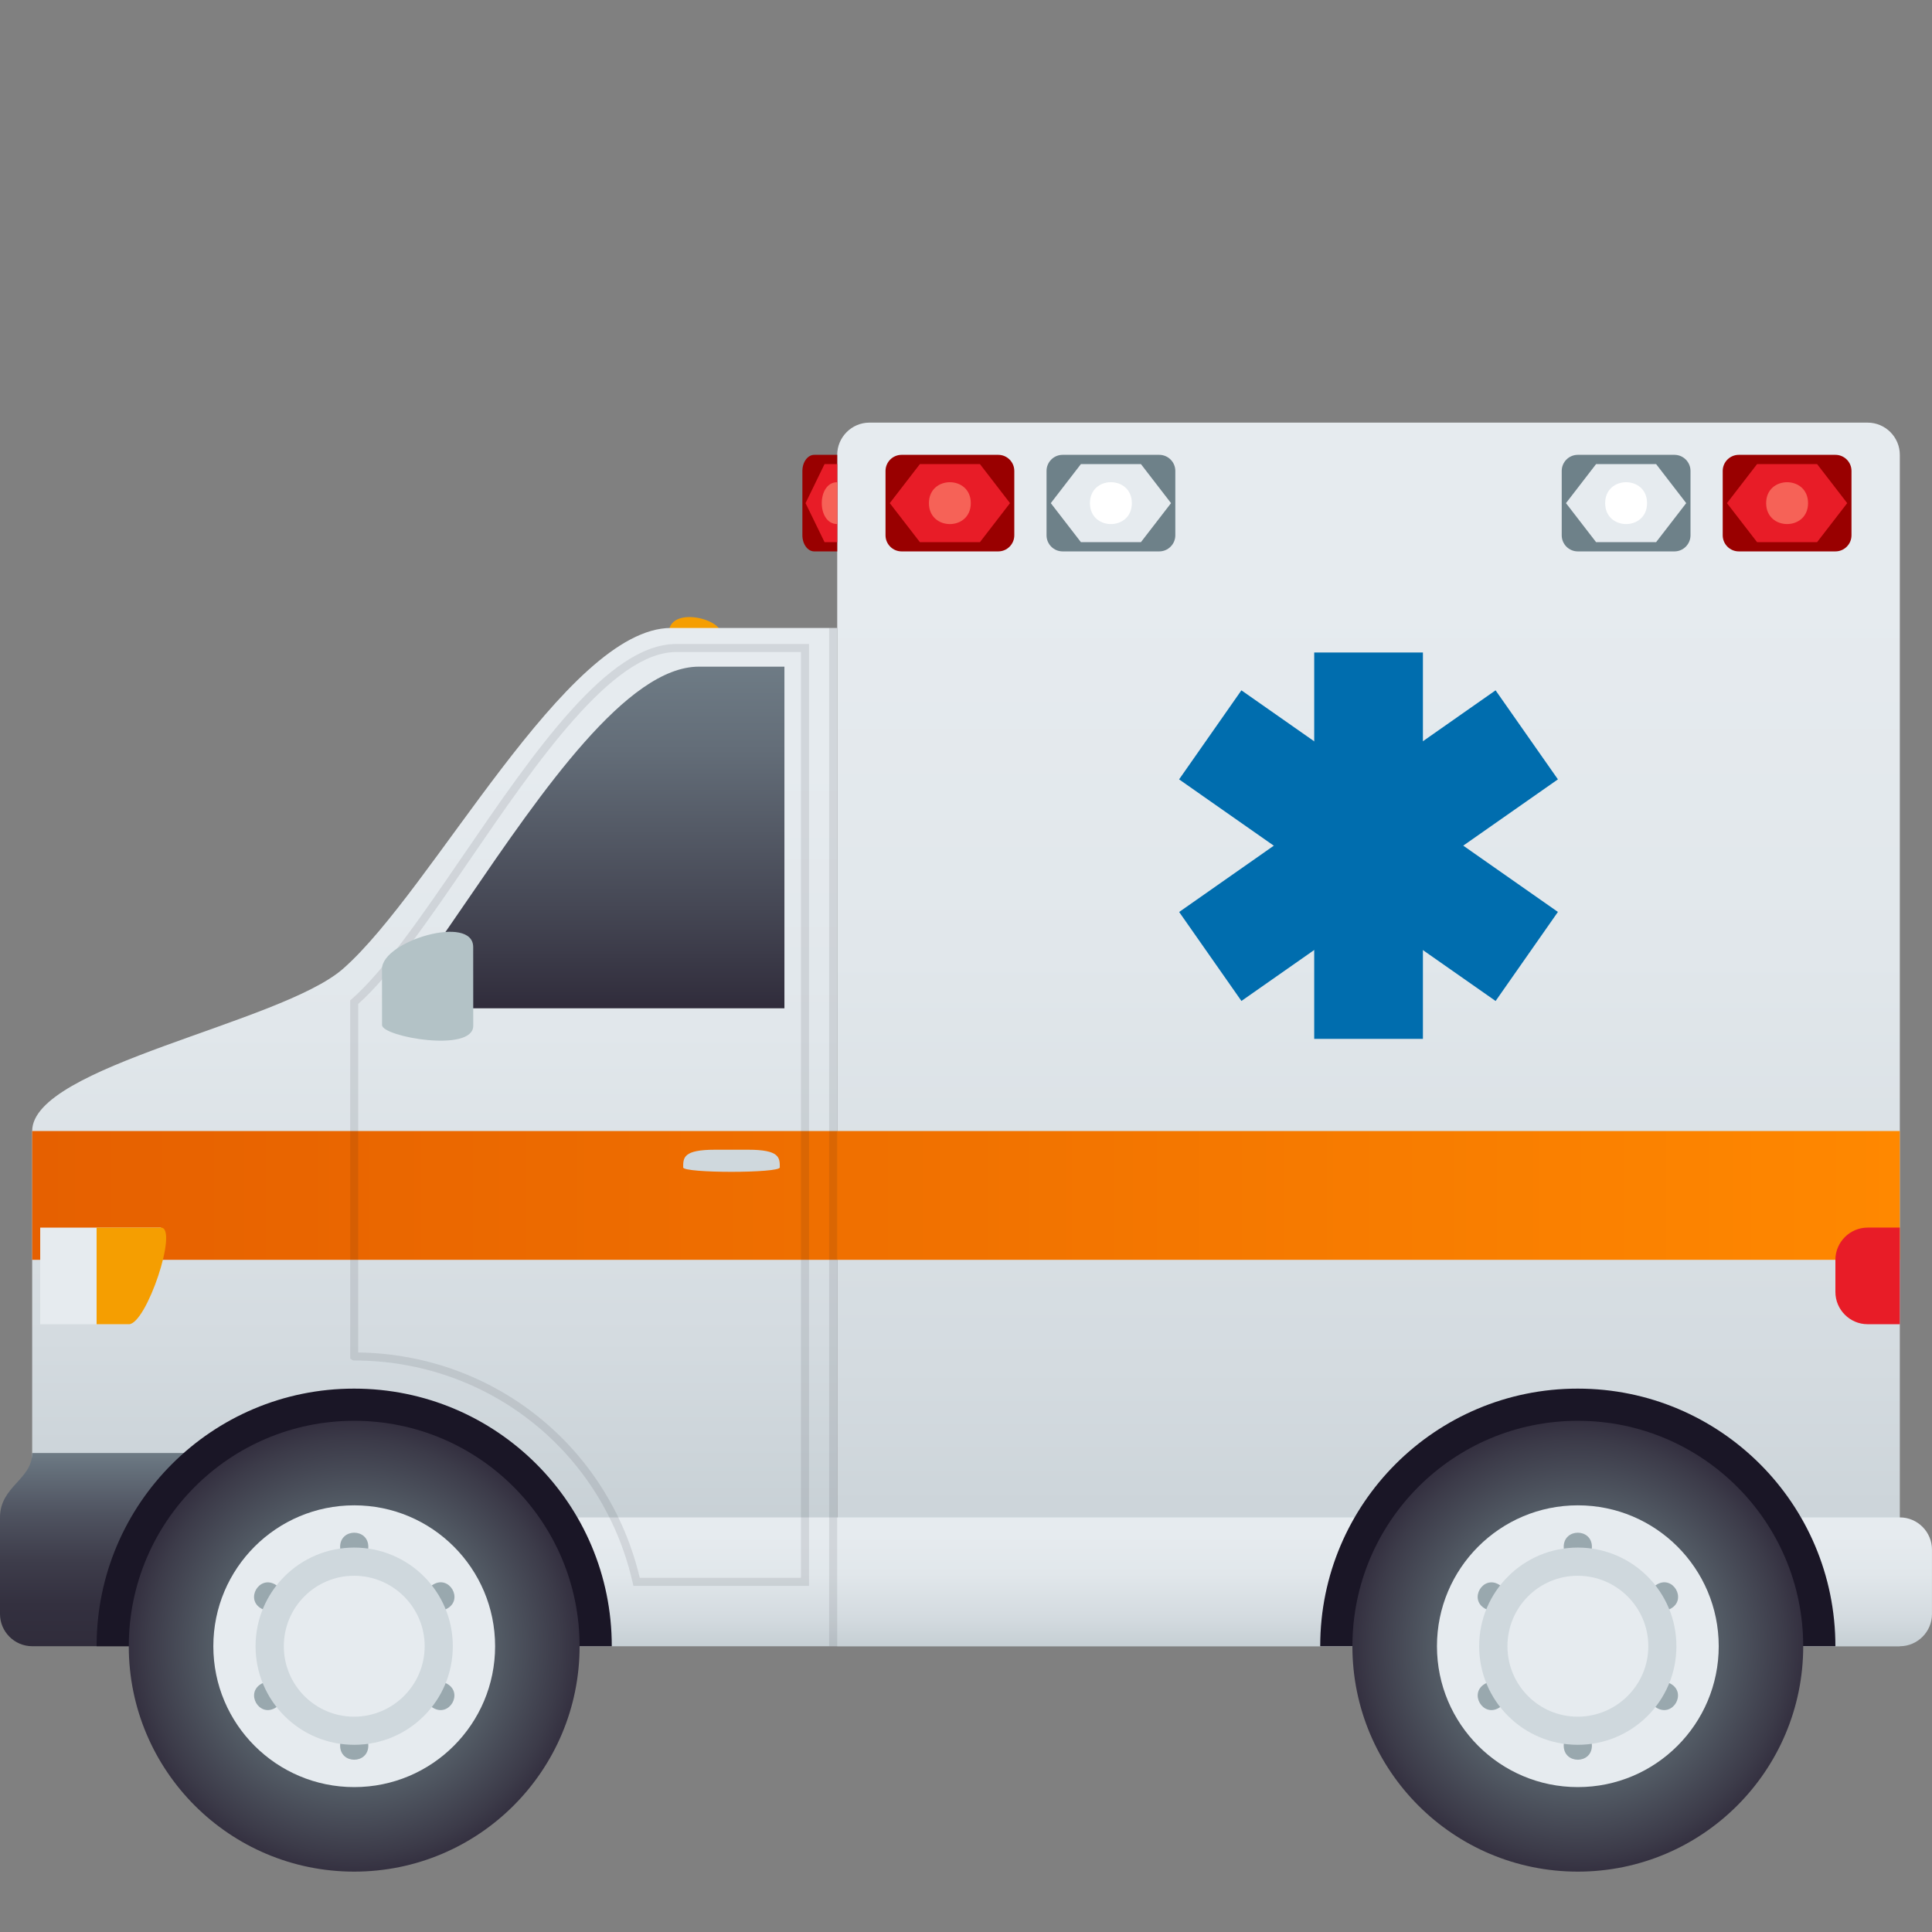
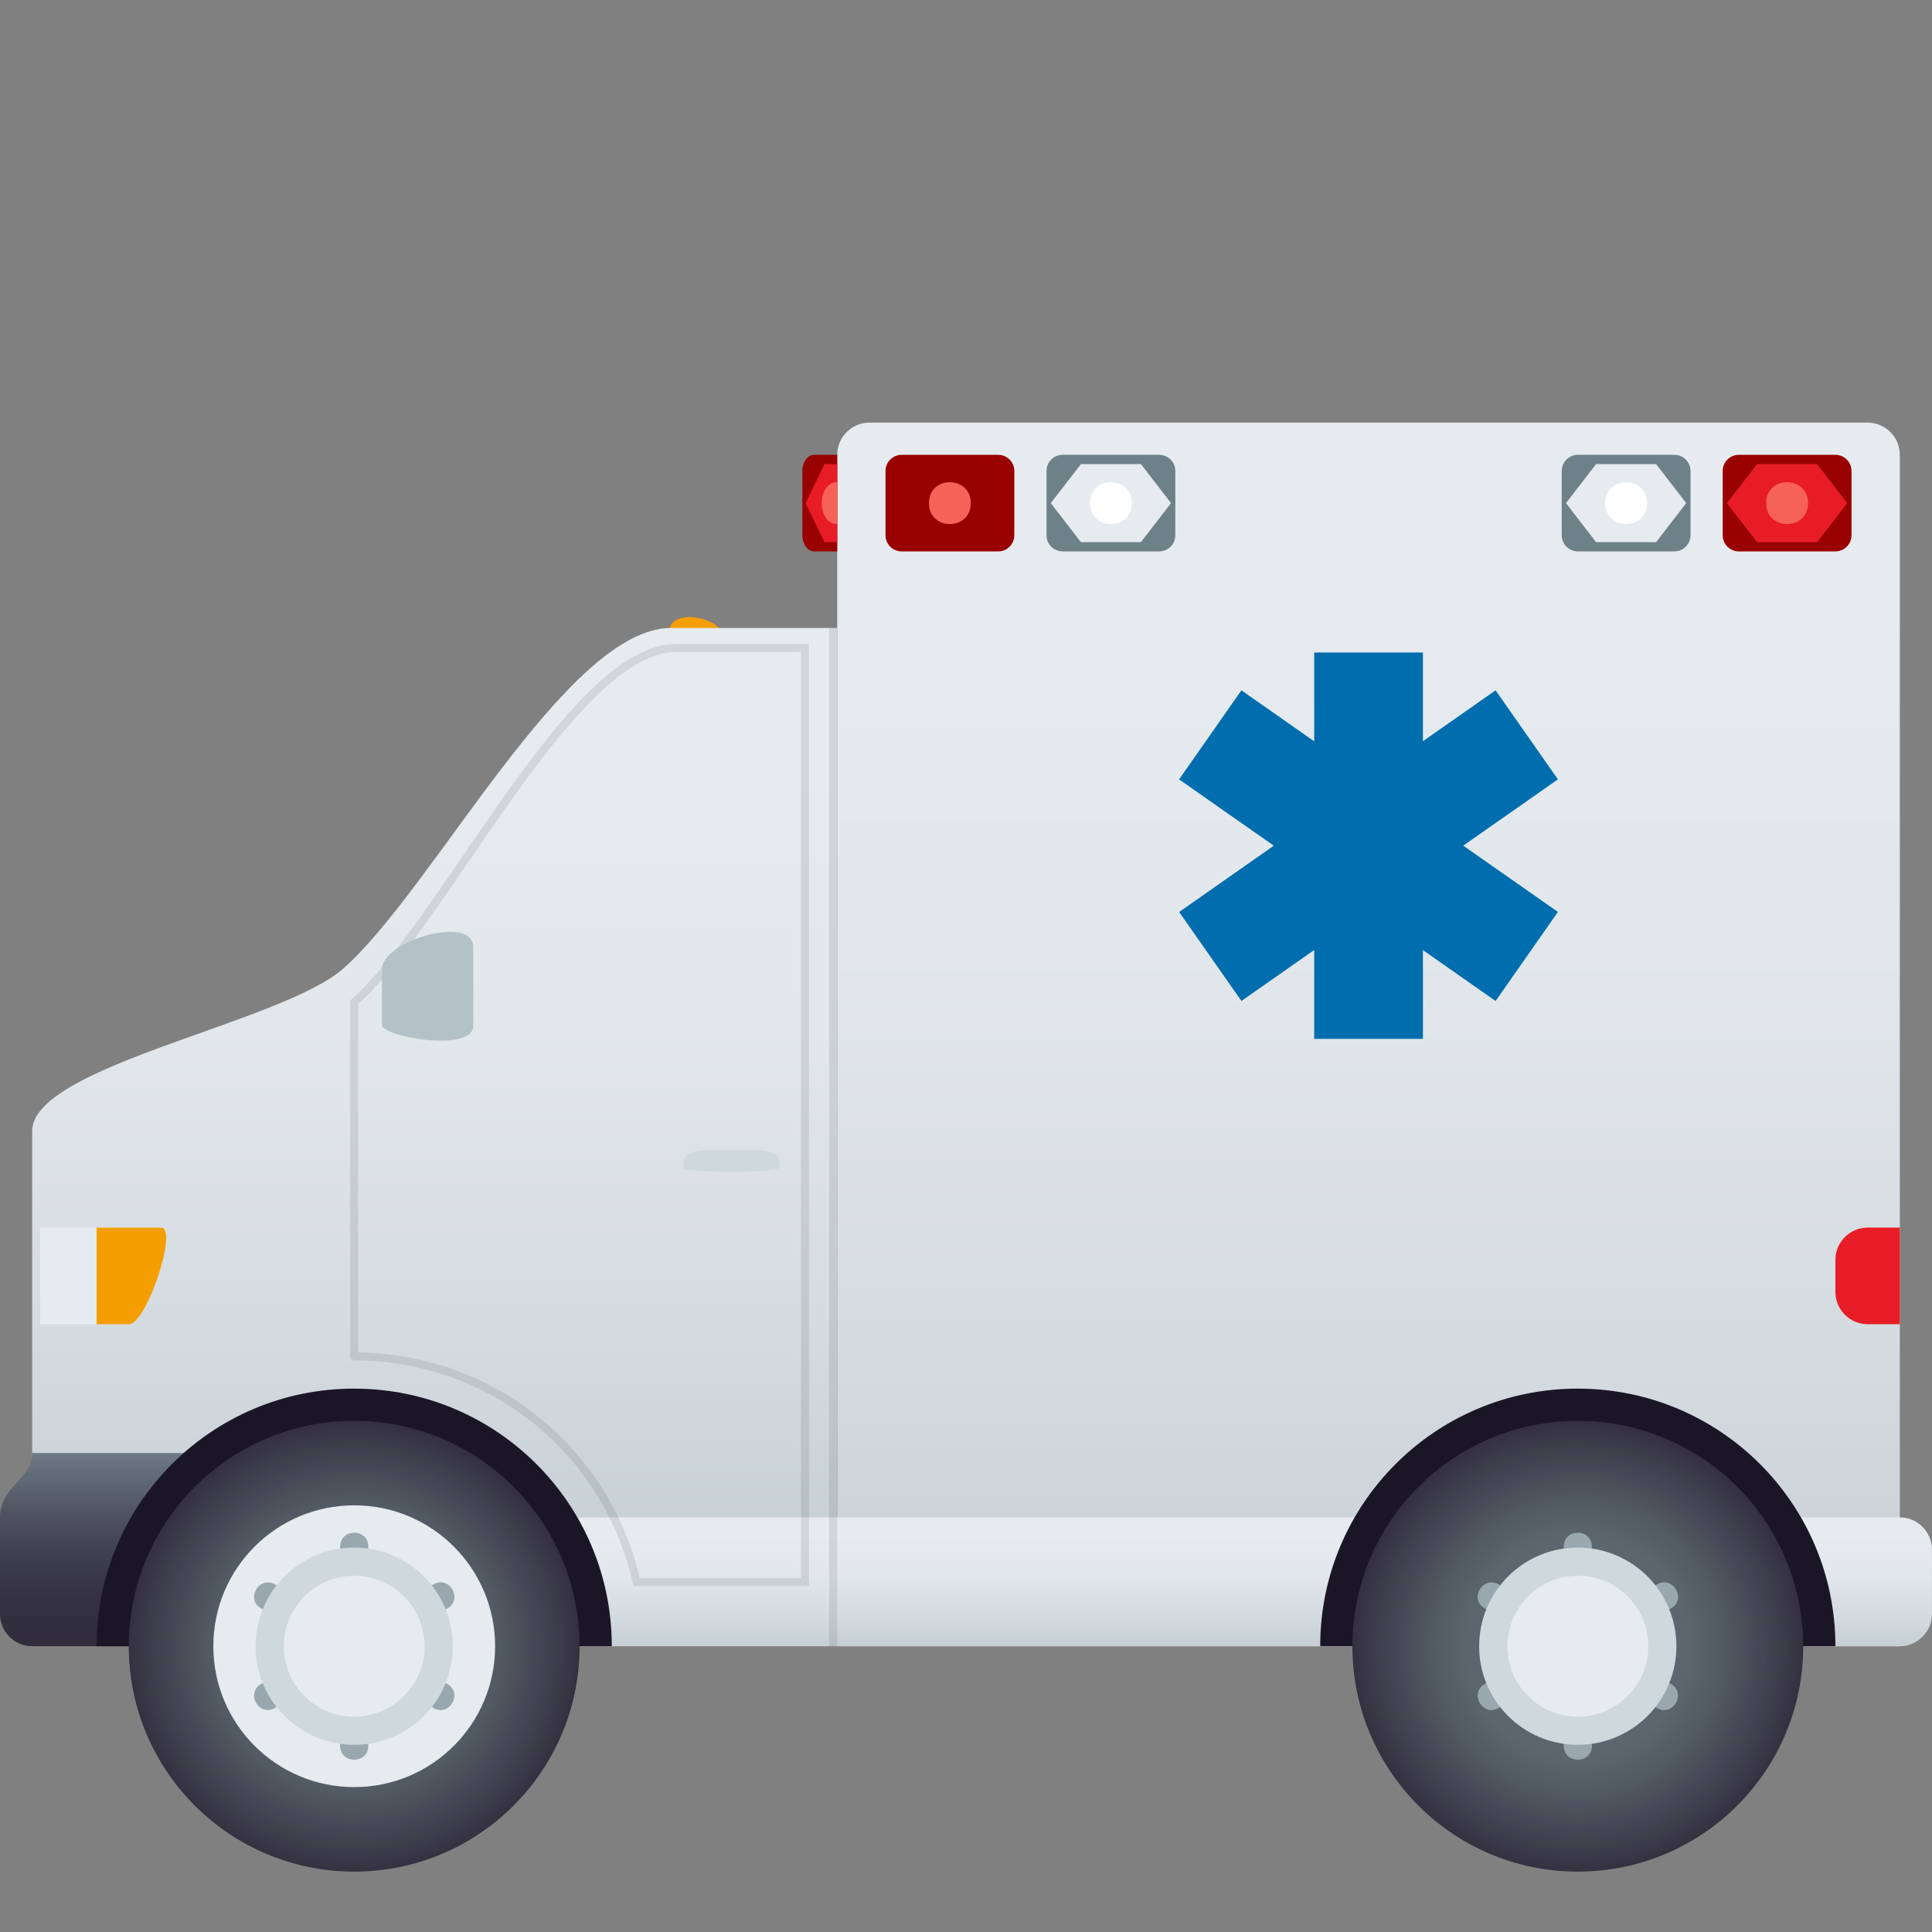
<svg xmlns="http://www.w3.org/2000/svg" xmlns:ns1="http://ns.adobe.com/AdobeSVGViewerExtensions/3.0/" version="1.1" id="Layer_1" x="0px" y="0px" width="64px" height="64px" viewBox="0 0 64 64" enable-background="new 0 0 64 64" xml:space="preserve">
  <rect x="0" y="0" width="64" height="64" fill="#808080" stroke="none" />
  <path fill="#F59E01" d="M22.151,20.989h1.733C23.885,20.484,22.151,20.062,22.151,20.989z" />
  <linearGradient id="SVGID_1_" gradientUnits="userSpaceOnUse" x1="45.333" y1="54.533" x2="45.333" y2="14.001">
    <stop offset="0" style="stop-color:#C6CFD4" />
    <stop offset="0.229" style="stop-color:#D4DBE0" />
    <stop offset="0.564" style="stop-color:#E1E7EB" />
    <stop offset="0.861" style="stop-color:#E6EBEF" />
    <ns1:midPointStop offset="0" style="stop-color:#C6CFD4" />
    <ns1:midPointStop offset="0.319" style="stop-color:#C6CFD4" />
    <ns1:midPointStop offset="0.861" style="stop-color:#E6EBEF" />
  </linearGradient>
  <path fill="url(#SVGID_1_)" d="M62.934,15.067c0-0.587-0.479-1.067-1.067-1.067H28.8c-0.585,0-1.066,0.48-1.066,1.067v39.466h35.2  V15.067z" />
  <linearGradient id="SVGID_2_" gradientUnits="userSpaceOnUse" x1="14.4" y1="51.334" x2="14.4" y2="20.803">
    <stop offset="0" style="stop-color:#C6CFD4" />
    <stop offset="0.229" style="stop-color:#D4DBE0" />
    <stop offset="0.564" style="stop-color:#E1E7EB" />
    <stop offset="0.861" style="stop-color:#E6EBEF" />
    <ns1:midPointStop offset="0" style="stop-color:#C6CFD4" />
    <ns1:midPointStop offset="0.319" style="stop-color:#C6CFD4" />
    <ns1:midPointStop offset="0.861" style="stop-color:#E6EBEF" />
  </linearGradient>
  <path fill="url(#SVGID_2_)" d="M22.23,20.802c-3.478,0-7.886,8.677-10.867,11.29C9.299,33.9,1.066,35.313,1.066,37.467v13.867  h26.667V20.802C27.733,20.802,24.66,20.802,22.23,20.802z" />
  <linearGradient id="SVGID_3_" gradientUnits="userSpaceOnUse" x1="38.515" y1="54.533" x2="38.515" y2="50.266">
    <stop offset="0" style="stop-color:#C6CFD4" />
    <stop offset="0.229" style="stop-color:#D4DBE0" />
    <stop offset="0.564" style="stop-color:#E1E7EB" />
    <stop offset="0.861" style="stop-color:#E6EBEF" />
    <ns1:midPointStop offset="0" style="stop-color:#C6CFD4" />
    <ns1:midPointStop offset="0.319" style="stop-color:#C6CFD4" />
    <ns1:midPointStop offset="0.861" style="stop-color:#E6EBEF" />
  </linearGradient>
  <path fill="url(#SVGID_3_)" d="M62.934,50.266H13.03v4.268h49.903c0.586,0,1.066-0.48,1.066-1.066v-2.133  C64,50.746,63.52,50.266,62.934,50.266z" />
  <linearGradient id="SVGID_4_" gradientUnits="userSpaceOnUse" x1="4.827" y1="54.533" x2="4.827" y2="48.133">
    <stop offset="0" style="stop-color:#302C3B" />
    <stop offset="0.214" style="stop-color:#33303F" />
    <stop offset="0.446" style="stop-color:#3E3D4B" />
    <stop offset="0.686" style="stop-color:#4F5360" />
    <stop offset="0.931" style="stop-color:#66717C" />
    <stop offset="1" style="stop-color:#6E7B85" />
    <ns1:midPointStop offset="0" style="stop-color:#302C3B" />
    <ns1:midPointStop offset="0.691" style="stop-color:#302C3B" />
    <ns1:midPointStop offset="1" style="stop-color:#6E7B85" />
  </linearGradient>
  <path fill="url(#SVGID_4_)" d="M9.653,48.133H1.066C1.066,49.014,0,49.234,0,50.266c0,1.914,0,3.201,0,3.201  c0,0.586,0.481,1.066,1.066,1.066h8.587V48.133z" />
  <linearGradient id="SVGID_5_" gradientUnits="userSpaceOnUse" x1="1.066" y1="39.6" x2="62.934" y2="39.6">
    <stop offset="0" style="stop-color:#E66000" />
    <stop offset="0.5" style="stop-color:#F17200" />
    <stop offset="1" style="stop-color:#FF8800" />
    <ns1:midPointStop offset="0" style="stop-color:#E66000" />
    <ns1:midPointStop offset="0.551" style="stop-color:#E66000" />
    <ns1:midPointStop offset="1" style="stop-color:#FF8800" />
  </linearGradient>
-   <path fill="url(#SVGID_5_)" d="M1.066,37.467h61.867v4.266H1.066V37.467z" />
  <path opacity="0.1" fill="#1A1626" d="M27.467,20.802h0.267v33.731h-0.267V20.802z" />
  <path fill="#006DAE" d="M43.535,21.615h3.601v12.799h-3.601V21.615z" />
  <path fill="#006DAE" d="M49.543,22.868l2.065,2.949l-10.484,7.341l-2.063-2.947L49.543,22.868z" />
  <path fill="#006DAE" d="M39.059,25.818l2.064-2.95l10.485,7.341l-2.064,2.95L39.059,25.818z" />
  <path fill="#1A1626" d="M11.731,46c-4.71-0.002-8.529,3.814-8.531,8.523c0,0.004,0,0.006,0,0.01h17.066  C20.267,49.816,16.448,46,11.731,46z" />
  <path opacity="0.1" fill="#1A1626" d="M26.8,52.533h-5.818l-0.024-0.104c-0.982-4.332-4.774-7.359-9.221-7.361h-0.04l-0.093-0.061  L11.6,44.934V33.139l0.046-0.039c1.089-0.954,2.35-2.795,3.685-4.746c2.363-3.452,4.807-7.021,7.07-7.021H26.8V52.533z   M21.193,52.266h5.34V21.6H22.4c-2.123,0-4.635,3.667-6.851,6.904c-1.326,1.938-2.58,3.77-3.684,4.755v11.543  C16.346,44.863,20.156,47.91,21.193,52.266z" />
  <linearGradient id="SVGID_6_" gradientUnits="userSpaceOnUse" x1="19.45" y1="33.402" x2="19.45" y2="22.085">
    <stop offset="0" style="stop-color:#302C3B" />
    <stop offset="0.293" style="stop-color:#454754" />
    <stop offset="0.756" style="stop-color:#636D78" />
    <stop offset="1" style="stop-color:#6E7B85" />
    <ns1:midPointStop offset="0" style="stop-color:#302C3B" />
    <ns1:midPointStop offset="0.436" style="stop-color:#302C3B" />
    <ns1:midPointStop offset="1" style="stop-color:#6E7B85" />
  </linearGradient>
-   <path fill="url(#SVGID_6_)" d="M25.985,33.402V22.084h-2.833c-2.375,0-5.184,4.102-7.662,7.723  c-0.896,1.309-1.758,2.557-2.575,3.595H25.985z" />
  <radialGradient id="SVGID_7_" cx="-29.243" cy="96.221" r="6.479" gradientTransform="matrix(1.153 0 0 1.153 45.44 -56.371)" gradientUnits="userSpaceOnUse">
    <stop offset="0.491" style="stop-color:#5B666E" />
    <stop offset="0.644" style="stop-color:#525A64" />
    <stop offset="0.918" style="stop-color:#3C3B49" />
    <stop offset="1" style="stop-color:#343040" />
    <ns1:midPointStop offset="0.491" style="stop-color:#5B666E" />
    <ns1:midPointStop offset="0.577" style="stop-color:#5B666E" />
    <ns1:midPointStop offset="1" style="stop-color:#343040" />
  </radialGradient>
  <circle fill="url(#SVGID_7_)" cx="11.733" cy="54.533" r="7.467" />
  <circle fill="#E6EBEF" cx="11.734" cy="54.533" r="4.667" />
  <path fill="#99A8AE" d="M12.201,51.24c0,0.615-0.934,0.615-0.934,0C11.268,50.617,12.201,50.617,12.201,51.24z" />
  <path fill="#99A8AE" d="M12.201,57.826c0,0.623-0.934,0.623-0.934,0C11.268,57.211,12.201,57.211,12.201,57.826z" />
  <path fill="#99A8AE" d="M14.819,53.283c-0.535,0.313-0.994-0.49-0.459-0.799C14.89,52.178,15.351,52.979,14.819,53.283z" />
  <path fill="#99A8AE" d="M9.112,56.58c-0.53,0.307-0.991-0.492-0.46-0.799C9.185,55.471,9.646,56.271,9.112,56.58z" />
  <path fill="#99A8AE" d="M14.354,56.58c-0.528-0.309-0.07-1.109,0.463-0.799C15.349,56.088,14.888,56.887,14.354,56.58z" />
  <path fill="#99A8AE" d="M8.652,53.283c-0.533-0.305-0.07-1.102,0.459-0.797C9.645,52.793,9.185,53.592,8.652,53.283z" />
  <path fill="#CFD8DD" d="M15,54.533c0,1.805-1.459,3.266-3.267,3.266c-1.806,0-3.267-1.461-3.267-3.266s1.461-3.268,3.267-3.268  C13.541,51.266,15,52.729,15,54.533z" />
  <path fill="#E6EBEF" d="M14.068,54.533c0,1.289-1.053,2.334-2.339,2.334c-1.287,0-2.327-1.045-2.327-2.334s1.04-2.334,2.327-2.334  C13.016,52.199,14.068,53.244,14.068,54.533z" />
  <path fill="#1A1626" d="M52.265,46c-4.709-0.002-8.529,3.814-8.531,8.523c0,0.004,0,0.006,0,0.01H60.8  C60.8,49.816,56.981,46,52.265,46z" />
  <radialGradient id="SVGID_8_" cx="5.924" cy="96.221" r="6.478" gradientTransform="matrix(1.153 0 0 1.153 45.44 -56.371)" gradientUnits="userSpaceOnUse">
    <stop offset="0.491" style="stop-color:#5B666E" />
    <stop offset="0.644" style="stop-color:#525A64" />
    <stop offset="0.918" style="stop-color:#3C3B49" />
    <stop offset="1" style="stop-color:#343040" />
    <ns1:midPointStop offset="0.491" style="stop-color:#5B666E" />
    <ns1:midPointStop offset="0.577" style="stop-color:#5B666E" />
    <ns1:midPointStop offset="1" style="stop-color:#343040" />
  </radialGradient>
  <circle fill="url(#SVGID_8_)" cx="52.267" cy="54.533" r="7.467" />
-   <circle fill="#E6EBEF" cx="52.268" cy="54.533" r="4.667" />
  <path fill="#99A8AE" d="M52.734,51.24c0,0.615-0.934,0.615-0.934,0C51.801,50.617,52.734,50.617,52.734,51.24z" />
  <path fill="#99A8AE" d="M52.734,57.826c0,0.623-0.934,0.623-0.934,0C51.801,57.211,52.734,57.211,52.734,57.826z" />
  <path fill="#99A8AE" d="M55.354,53.283c-0.536,0.313-0.995-0.49-0.46-0.799C55.423,52.178,55.885,52.979,55.354,53.283z" />
  <path fill="#99A8AE" d="M49.646,56.58c-0.53,0.307-0.991-0.492-0.46-0.799C49.718,55.471,50.181,56.271,49.646,56.58z" />
  <path fill="#99A8AE" d="M54.888,56.58c-0.528-0.309-0.07-1.109,0.463-0.799C55.882,56.088,55.421,56.887,54.888,56.58z" />
  <path fill="#99A8AE" d="M49.186,53.283c-0.533-0.305-0.07-1.102,0.459-0.797C50.178,52.793,49.718,53.592,49.186,53.283z" />
  <path fill="#CFD8DD" d="M55.533,54.533c0,1.805-1.459,3.266-3.267,3.266c-1.805,0-3.267-1.461-3.267-3.266s1.462-3.268,3.267-3.268  C54.074,51.266,55.533,52.729,55.533,54.533z" />
  <path fill="#E6EBEF" d="M54.603,54.533c0,1.289-1.054,2.334-2.34,2.334c-1.287,0-2.327-1.045-2.327-2.334s1.04-2.334,2.327-2.334  C53.549,52.199,54.603,53.244,54.603,54.533z" />
  <path fill="#E6EBEF" d="M1.332,40.666h4.001l-1.066,3.201H1.332V40.666z" />
  <path fill="#F59E01" d="M5.333,40.666c0.588,0-0.479,3.201-1.066,3.201H3.2v-3.201H5.333z" />
  <path fill="#E81C27" d="M61.866,40.666c-0.585,0-1.066,0.48-1.066,1.066v1.066c0,0.588,0.481,1.068,1.066,1.068h1.067v-3.201H61.866  z" />
  <path fill="#CFD8DD" d="M25.832,38.672c0-0.322,0-0.586-1.048-0.586h-1.101c-1.052,0-1.052,0.264-1.052,0.586  C22.632,38.867,25.832,38.867,25.832,38.672z" />
  <path fill="#990000" d="M33.6,17.733c0,0.293-0.239,0.533-0.533,0.533h-3.2c-0.293,0-0.533-0.24-0.533-0.533V15.6  c0-0.294,0.24-0.533,0.533-0.533h3.2c0.294,0,0.533,0.239,0.533,0.533V17.733z" />
-   <polygon fill="#E81C27" points="30.472,17.959 29.475,16.667 30.472,15.374 32.462,15.374 33.458,16.667 32.462,17.959 " />
  <path fill="#6E8189" d="M38.934,17.733c0,0.293-0.24,0.533-0.533,0.533h-3.2c-0.294,0-0.533-0.24-0.533-0.533V15.6  c0-0.294,0.239-0.533,0.533-0.533h3.2c0.293,0,0.533,0.239,0.533,0.533V17.733z" />
  <polygon fill="#E6EBEF" points="35.806,17.959 34.809,16.667 35.806,15.374 37.795,15.374 38.792,16.667 37.795,17.959 " />
  <path fill="#6E8189" d="M56,17.733c0,0.293-0.239,0.533-0.533,0.533h-3.2c-0.294,0-0.533-0.24-0.533-0.533V15.6  c0-0.294,0.239-0.533,0.533-0.533h3.2c0.294,0,0.533,0.239,0.533,0.533V17.733z" />
  <polygon fill="#E6EBEF" points="52.872,17.959 51.875,16.667 52.872,15.374 54.861,15.374 55.858,16.667 54.861,17.959 " />
  <path fill="#990000" d="M61.333,17.733c0,0.293-0.239,0.533-0.533,0.533h-3.2c-0.293,0-0.533-0.24-0.533-0.533V15.6  c0-0.294,0.24-0.533,0.533-0.533h3.2c0.294,0,0.533,0.239,0.533,0.533V17.733z" />
  <polygon fill="#E81C27" points="58.205,17.959 57.208,16.667 58.205,15.374 60.194,15.374 61.191,16.667 60.194,17.959 " />
  <path fill="#F66257" d="M32.159,16.667c0,0.925-1.387,0.925-1.387,0C30.772,15.743,32.159,15.743,32.159,16.667z" />
  <path fill="#FFFFFF" d="M37.494,16.667c0,0.925-1.388,0.925-1.388,0C36.106,15.742,37.494,15.742,37.494,16.667z" />
  <path fill="#FFFFFF" d="M54.561,16.667c0,0.924-1.388,0.924-1.388,0C53.173,15.743,54.561,15.743,54.561,16.667z" />
  <path fill="#F66257" d="M59.894,16.667c0,0.924-1.388,0.924-1.388,0C58.506,15.743,59.894,15.743,59.894,16.667z" />
  <path fill="#990000" d="M26.973,15.067c-0.217,0-0.393,0.239-0.393,0.533v2.133c0,0.293,0.176,0.533,0.393,0.533h0.761v-3.2H26.973z  " />
  <polygon fill="#E81C27" points="27.314,15.374 26.685,16.667 27.314,17.959 27.733,17.959 27.733,15.374 " />
  <path fill="#F66257" d="M27.733,17.36v-1.386C27.052,15.974,27.052,17.36,27.733,17.36z" />
  <path fill="#B3C2C6" d="M15.677,33.979l-0.002-2.605c0.001-1.099-3.021-0.205-3.021,0.725l0.002,1.857  C12.655,34.346,15.677,34.883,15.677,33.979z" />
</svg>